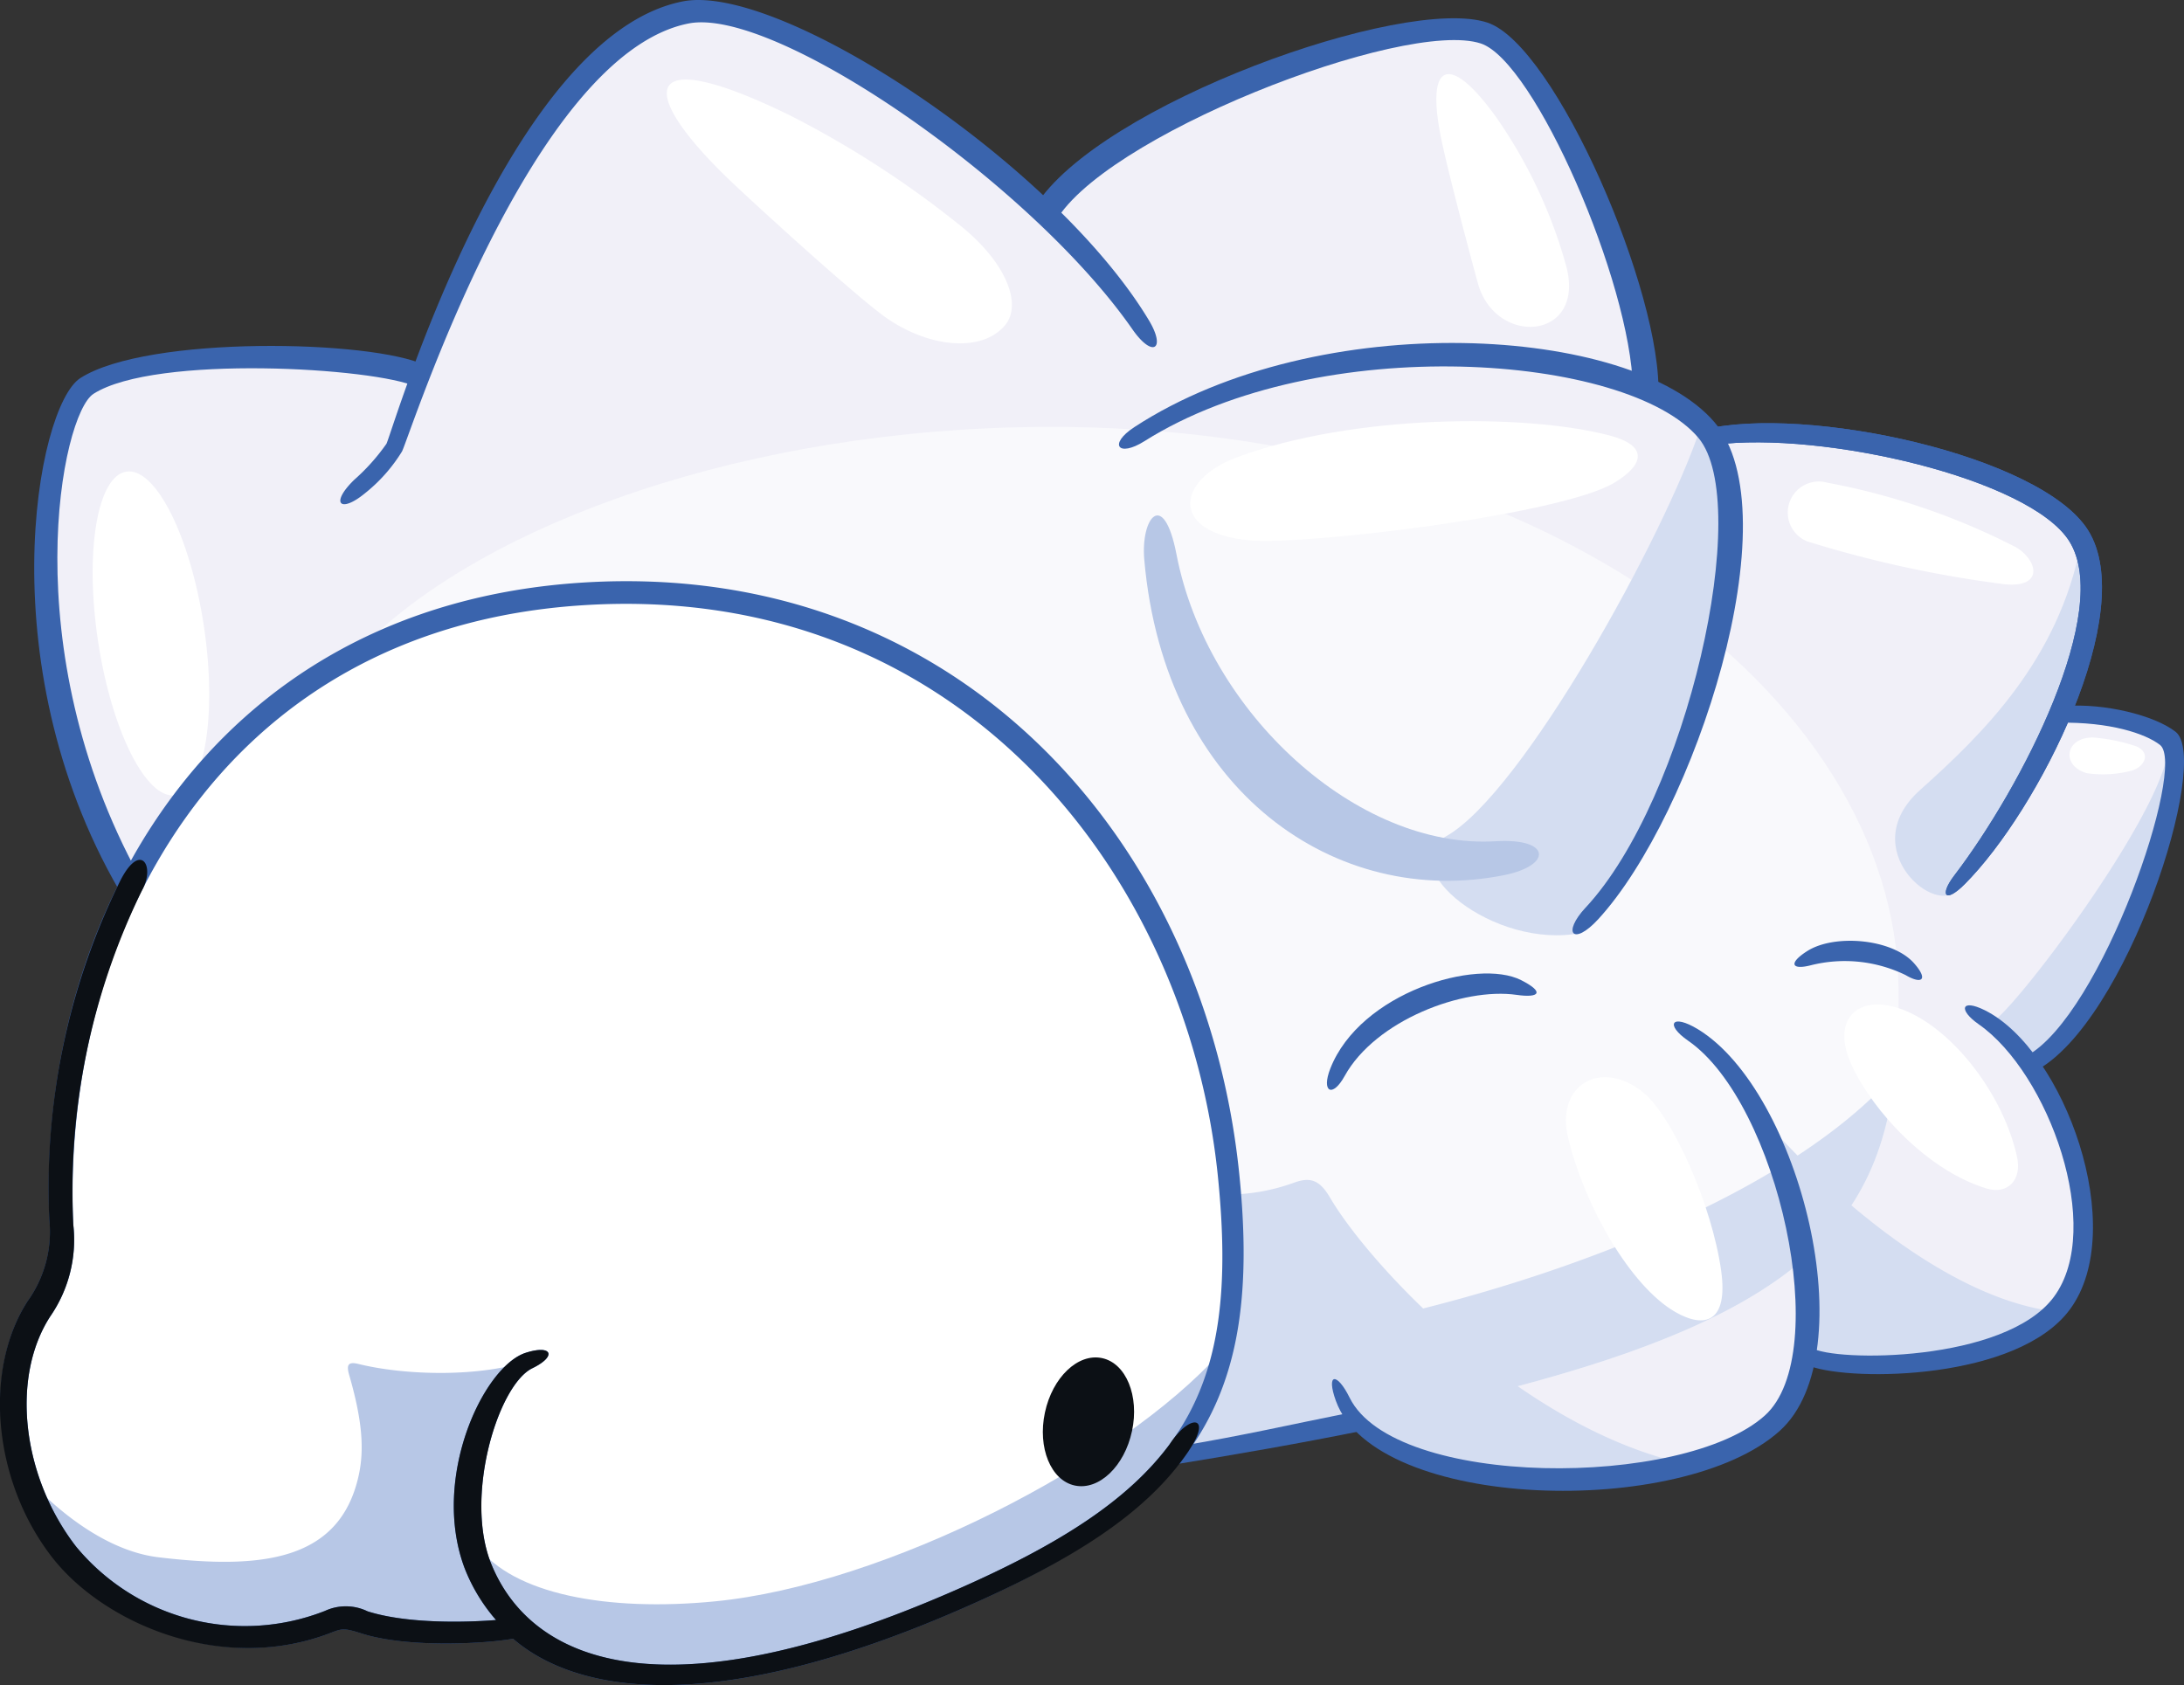
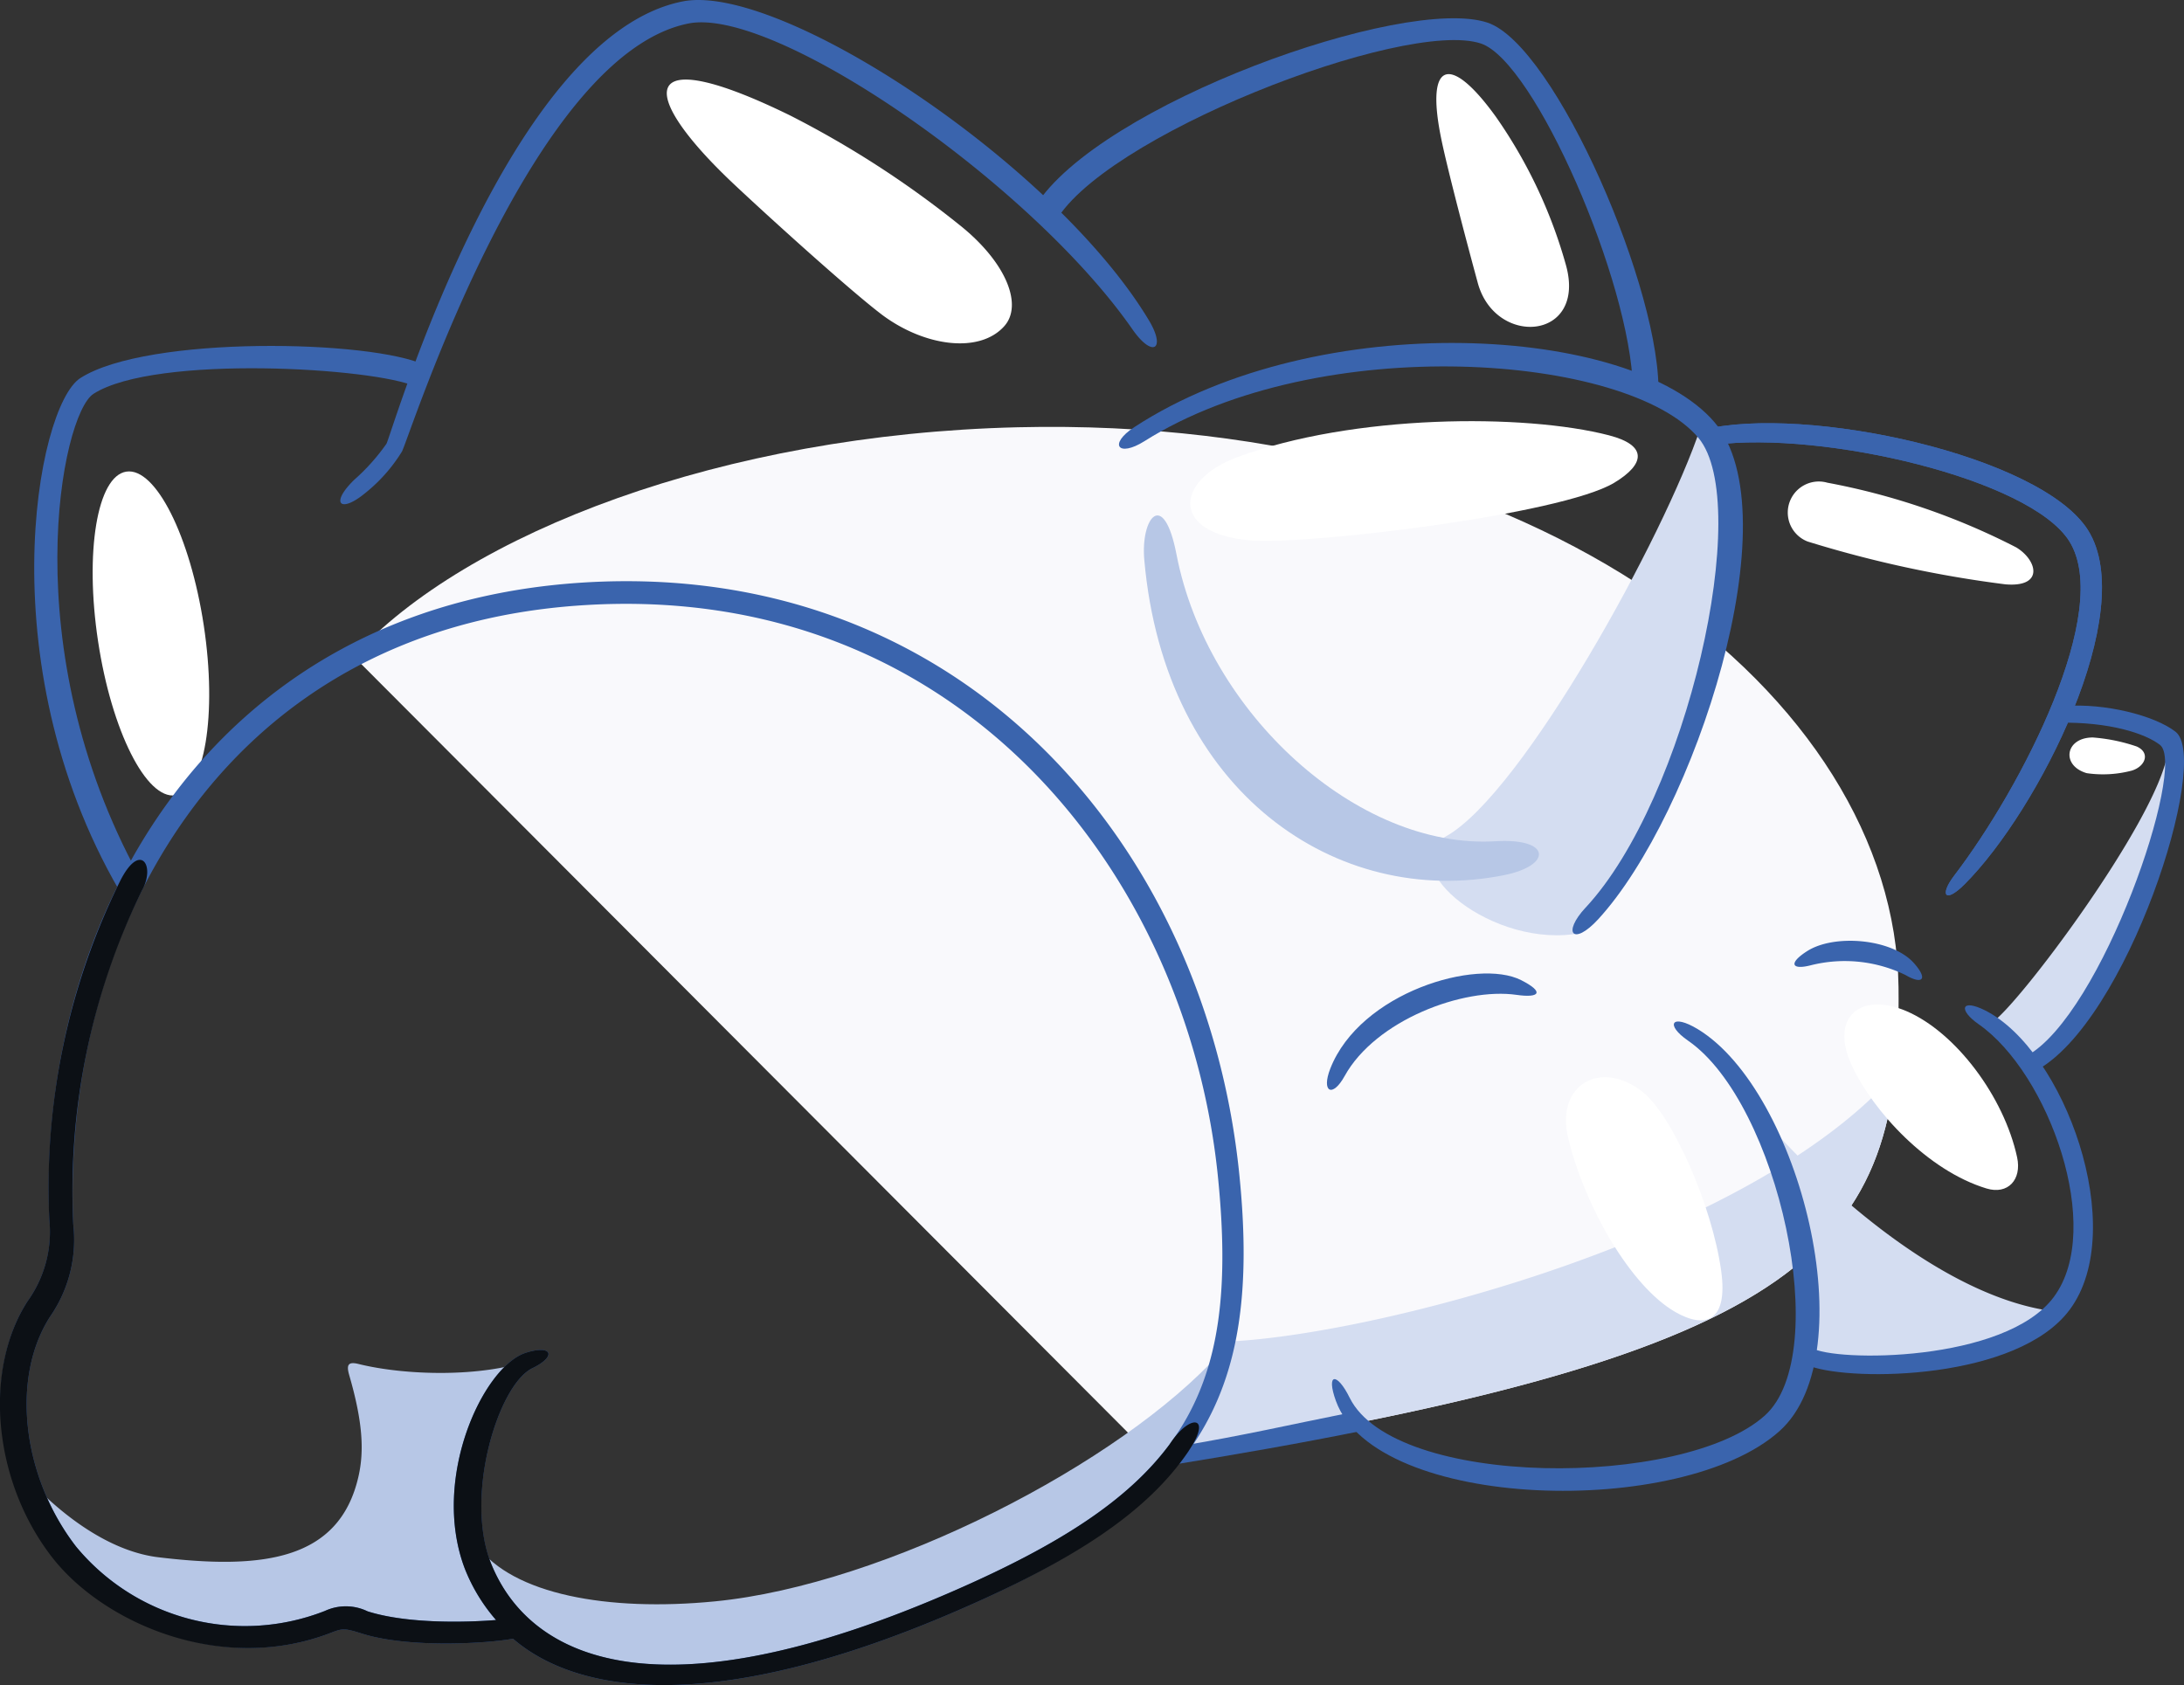
<svg xmlns="http://www.w3.org/2000/svg" width="155.762" height="120.19" viewBox="0 0 155.762 120.19">
  <rect x="0" y="0" width="155.762" height="120.19" fill="#333333" stroke="none" />
  <defs>
    <clipPath id="clip-path">
      <rect id="Rectangle_16236" data-name="Rectangle 16236" width="155.762" height="120.191" fill="none" />
    </clipPath>
    <clipPath id="clip-path-3">
      <rect id="Rectangle_16230" data-name="Rectangle 16230" width="21.434" height="36.212" fill="none" />
    </clipPath>
    <clipPath id="clip-path-4">
-       <rect id="Rectangle_16231" data-name="Rectangle 16231" width="13.832" height="25.058" fill="none" />
-     </clipPath>
+       </clipPath>
    <clipPath id="clip-path-5">
      <rect id="Rectangle_16232" data-name="Rectangle 16232" width="12.574" height="22.122" fill="none" />
    </clipPath>
    <clipPath id="clip-path-6">
      <rect id="Rectangle_16233" data-name="Rectangle 16233" width="20.342" height="17.913" fill="none" />
    </clipPath>
    <clipPath id="clip-path-7">
      <rect id="Rectangle_16234" data-name="Rectangle 16234" width="36.738" height="21.158" fill="none" />
    </clipPath>
  </defs>
  <g id="Group_999" data-name="Group 999" transform="translate(0)">
    <g id="Group_615" data-name="Group 615" transform="translate(0)" clip-path="url(#clip-path)">
      <g id="Group_614" data-name="Group 614">
        <g id="Group_613" data-name="Group 613" clip-path="url(#clip-path)">
-           <path id="Path_4611" data-name="Path 4611" d="M141.372,74.88c5.406-2.6,12.218-21.508,9.833-23.363-1.451-1.128-5.179-1.6-7.807-1.65,1.609-3.984,3.38-8.974,1.242-12.562-2.921-4.9-18.559-8.278-26.267-7.114-.078-.109-.151-.227-.236-.329a11.549,11.549,0,0,0-4.531-2.957c-.073-7.379-6.929-23.918-11.262-25.362-5.735-1.913-27.227,6.48-31.03,12.92C62.727,6.189,50.5-.889,45.525.091c-9,1.772-15.951,17.681-19.083,25.949-3.137-1.447-19.048-2.344-23.576.554C-.063,28.469-2.991,46.251,6.315,62.536l72.975,40.481c5.223-.837,9.936-1.677,14.193-2.531,6.613,5.6,18.884,5.138,26.533,1.778a7.936,7.936,0,0,0,5.111-6.56c2.478,1.5,13.534,1.168,17.828-2.978,4.15-4.007,1.595-12.687-1.659-17.878Z" transform="translate(3.469 0.977)" fill="#f1f0f8" />
          <path id="Path_4612" data-name="Path 4612" d="M57.545,73.547c46.657-7.483,52.872-15.02,52.643-33.583C109.932,19.179,84.494-.855,47.379.028,26.343.529,8.076,7.556,0,16.366L57.643,74.157" transform="translate(25.214 30.447)" fill="#f9f9fc" />
-           <path id="Path_4613" data-name="Path 4613" d="M37.743,54.279c-4.1,0-6.579,9.487-4.538,15.067,3.176,8.681,14.861,10.549,33.946,2.178C82.713,64.7,87.914,58.153,86.211,41.39,83.851,18.155,66.563-1.522,40.375.093,14.607,1.681,2.386,23.179,3.343,44.93A9.012,9.012,0,0,1,1.8,51.1C-1.212,55.748-.347,63.036,3.667,68.233a16.148,16.148,0,0,0,18.465,4.79,2.972,2.972,0,0,1,2.631.044,30.577,30.577,0,0,0,11.164.545" transform="translate(1.267 42.454)" fill="#fff" />
          <path id="Path_4614" data-name="Path 4614" d="M35.553,0C32.123,1.235,26.7,1.126,23.286.282c-.756-.187-.861.087-.655.8.946,3.265,1.078,5.343.669,7.179-1.355,6.095-6.948,6.689-14.28,5.809C5.859,13.69,2.637,11.521,0,8.782a17.81,17.81,0,0,0,2.658,4.9,16.148,16.148,0,0,0,18.465,4.79,2.972,2.972,0,0,1,2.631.044c3.681,1.167,10.224.8,11.164.545C29.106,13.611,31.582,2.1,35.553,0" transform="translate(2.276 97.005)" fill="#b7c7e6" />
          <path id="Path_4615" data-name="Path 4615" d="M53,0C45.933,7.886,29.085,16.565,16.95,17.748,9.275,18.5,2.519,17.233,0,13.784c1.283,6.2,8.622,15.018,34.377,3.721C45.262,12.732,51.071,8.091,53,0" transform="translate(34.041 96.472)" fill="#b7c7e6" />
          <path id="Path_4616" data-name="Path 4616" d="M3.686,19.124A19,19,0,0,1,0,27.29C40.461,20.737,50.065,14.095,51.627,0,41.361,11.756,14.065,18.792,3.686,19.124" transform="translate(83.523 76.58)" fill="#d4ddf1" />
          <g id="Group_600" data-name="Group 600" transform="translate(102.067 30.497)" style="mix-blend-mode: multiply;isolation: isolate">
            <g id="Group_599" data-name="Group 599">
              <g id="Group_598" data-name="Group 598" clip-path="url(#clip-path-3)">
                <path id="Path_4617" data-name="Path 4617" d="M19.539.341c-.1-.116-.214-.227-.324-.341C16.654,7.715,6.528,26.08,1.083,29.144c-3.872,2.178,3.417,8.147,9.622,6.9,6.658-5.569,14.373-29.089,8.834-35.7" transform="translate(0 0)" fill="#d4ddf1" />
              </g>
            </g>
          </g>
          <g id="Group_603" data-name="Group 603" transform="translate(135.158 38.834)" style="mix-blend-mode: multiply;isolation: isolate">
            <g id="Group_602" data-name="Group 602">
              <g id="Group_601" data-name="Group 601" clip-path="url(#clip-path-4)">
                <path id="Path_4618" data-name="Path 4618" d="M13.247,0C11.621,8.217,6.355,13.425,1.787,17.509-2.962,21.755,3.1,26.75,4.51,24.5c4.344-5.71,11.4-18.727,8.737-24.5" transform="translate(0 0)" fill="#d4ddf1" />
              </g>
            </g>
          </g>
          <g id="Group_606" data-name="Group 606" transform="translate(142.042 53.741)" style="mix-blend-mode: multiply;isolation: isolate">
            <g id="Group_605" data-name="Group 605">
              <g id="Group_604" data-name="Group 604" clip-path="url(#clip-path-5)">
                <path id="Path_4619" data-name="Path 4619" d="M0,19.2a8.77,8.77,0,0,1,2.749,2.926l.05-.007c5.97-3.281,10.115-16,9.752-22.116C11.706,4.951,1.714,18.213,0,19.2" transform="translate(0 -0.001)" fill="#d4ddf1" />
              </g>
            </g>
          </g>
          <g id="Group_609" data-name="Group 609" transform="translate(125.596 79.6)" style="mix-blend-mode: multiply;isolation: isolate">
            <g id="Group_608" data-name="Group 608">
              <g id="Group_607" data-name="Group 607" clip-path="url(#clip-path-6)">
                <path id="Path_4620" data-name="Path 4620" d="M0,0C2.044,4.626,3.686,11.984,3,17.082c2.478,1.5,12.078,1.07,16.427-2.127a4.247,4.247,0,0,0,.916-1.1C12.038,12.483,3.316,3.9,0,0" transform="translate(-0.001)" fill="#d4ddf1" />
              </g>
            </g>
          </g>
          <g id="Group_612" data-name="Group 612" transform="translate(83.523 84.161)" style="mix-blend-mode: multiply;isolation: isolate">
            <g id="Group_611" data-name="Group 611">
              <g id="Group_610" data-name="Group 610" clip-path="url(#clip-path-7)">
-                 <path id="Path_4621" data-name="Path 4621" d="M8.8.184a14.088,14.088,0,0,1-4.726.86C4.759,9.444,3.559,15.181,0,19.709c4.919-.8,9.379-1.6,13.427-2.408,5.874,3.564,16.8,4.911,23.31,2.963C25.155,17.783,14.266,6.256,11.326,1.247,10.574-.031,9.9-.206,8.8.184" transform="translate(0 0)" fill="#d4ddf1" />
-               </g>
+                 </g>
            </g>
          </g>
          <path id="Path_4622" data-name="Path 4622" d="M15.27,16.715c3.051,2.324,7.023,2.867,8.8.871,1.314-1.471.2-4.431-3-7.059A69.8,69.8,0,0,0,8.788,2.556C-2.13-2.789-2.2.912,4.873,7.541c2.887,2.708,8.285,7.566,10.4,9.174" transform="translate(47.556 5.676)" fill="#fff" />
          <path id="Path_4623" data-name="Path 4623" d="M2.955,14.888C2.287,12.439.782,6.77.327,4.5c-1.121-5.573.746-5.883,3.936-1.438A34.725,34.725,0,0,1,9.235,13.589c1.524,5.395-5.025,5.91-6.28,1.3" transform="translate(102.44 5.292)" fill="#fff" />
          <path id="Path_4624" data-name="Path 4624" d="M2.761.036A49.135,49.135,0,0,1,16.25,4.653c1.5.9,2.018,2.867-.766,2.637A82.423,82.423,0,0,1,1.371,4.234a2.215,2.215,0,0,1,1.39-4.2" transform="translate(127.543 34.389)" fill="#fff" />
          <path id="Path_4625" data-name="Path 4625" d="M29.878,1.013C23.842-.556,11.587-.5,3.317,2.582c-4.364,1.624-4.778,5.4.9,5.916,3.984.362,22.215-1.812,26.018-4.105,2.226-1.343,2.366-2.671-.362-3.38" transform="translate(84.892 30.041)" fill="#fff" />
          <path id="Path_4626" data-name="Path 4626" d="M4.431.477c3.509,1.505,6.956,6.1,7.89,10.422.348,1.6-.661,2.687-2.178,2.228-4.2-1.271-8.1-5.507-9.616-8.785C-1.059.92,1.136-.936,4.431.477" transform="translate(131.538 71.645)" fill="#fff" />
          <path id="Path_4627" data-name="Path 4627" d="M5.466,1.054C7.6,2.745,10.43,9.178,11.07,13.822c.505,3.676-1.181,4.132-3.276,2.926C4.615,14.917,1.333,9.23.157,4.336-.756.545,2.477-1.318,5.466,1.054" transform="translate(111.685 76.832)" fill="#fff" />
          <path id="Path_4628" data-name="Path 4628" d="M7.926,10.986c.966,6.375.063,11.8-2.019,12.115S1.355,18.5.389,12.128.324.33,2.405.014,6.958,4.609,7.926,10.986" transform="translate(6.607 33.625)" fill="#fff" />
          <path id="Path_4629" data-name="Path 4629" d="M.028,3.149c-.262-2.989,1.383-5.1,2.3-.363C4.518,14.1,15.261,23.834,25.079,23.238c3.994-.243,4.05,1.731.6,2.42C13.83,28.03,1.492,19.828.028,3.149" transform="translate(81.581 36.766)" fill="#b7c7e6" />
          <path id="Path_4630" data-name="Path 4630" d="M1.668,0A12.587,12.587,0,0,1,4.795.643c1,.447.611,1.423-.34,1.717a8.043,8.043,0,0,1-3.225.185C-.624,2-.3,0,1.668,0" transform="translate(147.593 52.602)" fill="#fff" />
          <path id="Path_4631" data-name="Path 4631" d="M27.881,1.381C24.13-.434,8.082-.774,3.291,2.294c-3.144,2.011-6.7,20.961,3.221,37.3L7.472,37.8C-1.434,21.554,1.939,4.885,4.228,3.418c4.413-2.822,20.125-1.86,23-.505Z" transform="translate(2.439 24.673)" fill="#3a64ad" />
          <path id="Path_4632" data-name="Path 4632" d="M.991,34.224a14.586,14.586,0,0,0,2.3-2.572C3.753,30.695,11.96,2.554,24.421.1c6.951-1.37,26.558,11.6,33.25,22.751,1.234,2.056.272,2.723-1.18.635C49.228,13.046,31.008.462,24.843,1.674,13.616,3.885,5,30.995,4.4,32.2a11.5,11.5,0,0,1-2.663,3C0,36.624-.751,35.921.991,34.224" transform="translate(24.271 0)" fill="#3a64ad" />
          <path id="Path_4633" data-name="Path 4633" d="M44.429,26.984C44.761,19.68,37.092,1.926,32.241.31,26.32-1.662,4.538,6.142,0,13.4l1.3,1.343C4.416,8.511,26.344,0,31.773,1.8c3.838,1.279,10.68,17.026,10.842,24.585Z" transform="translate(73.844 1.303)" fill="#3a64ad" />
          <path id="Path_4634" data-name="Path 4634" d="M33.282,40.269c7.239-7.785,11.974-28.808,8.045-33.5C36.313.787,14.332-.884,1.819,7c-1.884,1.189-2.592.218-.725-1,13.2-8.615,35.46-7.258,41.371-.356,5.6,6.535-1.428,27.994-8.289,35.46-1.777,1.931-2.6,1-.895-.838" transform="translate(79.806 24.465)" fill="#3a64ad" />
          <path id="Path_4635" data-name="Path 4635" d="M.846,1.542C8.581.535,23.374,3.965,26.161,8.424c3.089,4.942-3.376,17.514-8.22,23.855-1.025,1.342-.683,2.036.756.6C23.96,27.61,31.132,13.45,27.5,7.642,24.165,2.305,7.352-1.344,0,.471Z" transform="translate(121.424 30.186)" fill="#3a64ad" />
          <path id="Path_4636" data-name="Path 4636" d="M0,25.747c3.074,1.1,14.79.972,18.5-4.051C22.735,15.97,18.122,3.188,12.434.35c-1.7-.847-1.9-.019-.436,1C16.986,4.83,20.983,15.9,17.364,20.792,13.9,25.483,1.7,25.455.049,24.419Z" transform="translate(129.121 71.707)" fill="#3a64ad" />
          <path id="Path_4637" data-name="Path 4637" d="M1.262,26.836c3.2,6.469,23.815,6.492,29.617,1.262,4.906-4.423.943-22.289-5.476-26.727-1.676-1.157-1.177-1.96.7-.818C33.373,4.981,38.078,23.659,31.934,29.2c-6.955,6.269-28.8,5.716-31.651-2.132-.726-2,.07-2.076.979-.232" transform="translate(94.995 72.861)" fill="#3a64ad" />
          <path id="Path_4638" data-name="Path 4638" d="M.239,6.785C2.372,1.339,10.722-1.111,13.853.477c1.693.859,1.3,1.283-.32,1.05C9.724.976,3.461,3.336,1.261,7.317.388,8.9-.415,8.454.239,6.785" transform="translate(94.637 69.435)" fill="#3a64ad" />
          <path id="Path_4639" data-name="Path 4639" d="M7.925,2.447a9.923,9.923,0,0,0-6.759-.7C-.239,2.11-.443,1.585.93.722,2.882-.5,6.967-.14,8.51,1.585c1.055,1.179.6,1.56-.585.862" transform="translate(127.982 67.102)" fill="#3a64ad" />
          <path id="Path_4640" data-name="Path 4640" d="M0,3.787c5.389-.864,10.092-1.7,14.376-2.566L13.154,0C9.433.741,5.717,1.6,1.179,2.345Z" transform="translate(82.856 100.817)" fill="#3a64ad" />
          <path id="Path_4641" data-name="Path 4641" d="M.6,26.07C7.151,22.635,13.18,3.859,10.614,1.864,9.1.689,5.542-.183,2.726.033L2.284,1.221c3.641-.066,6.179.772,7.223,1.584C11.437,4.312,5.37,22.036,0,24.989Z" transform="translate(144.544 50.328)" fill="#3a64ad" />
          <path id="Path_4642" data-name="Path 4642" d="M36.555,75.429c-1.72.33-7.411.7-10.771-.363-1.258-.4-1.391-.379-2.221-.057-7.743,3-16.135-.73-19.8-5.481C-.483,64.036-1.2,56.194,1.942,51.345a8.469,8.469,0,0,0,1.543-5.809C2.573,24.805,14.465,1.767,41.606.094,68.334-1.547,85.942,18.572,88.351,42.3c1.658,16.317-3.151,23.694-19.7,30.95-18,7.9-27.673,6.008-32.1,2.18m1.376-19.288c-2.444,1.19-4.886,9.182-2.915,13.993,2.759,6.732,11.861,11.147,33.118,1.825,16.108-7.065,20.3-13.684,18.695-29.506C84.645,20.956,68.406.047,41.645,1.709,15.334,3.331,4.3,25.754,5.192,45.9A9.6,9.6,0,0,1,3.55,52.438C.729,56.789,1.519,63.846,5.388,68.856a15.619,15.619,0,0,0,17.753,4.592,3.539,3.539,0,0,1,3.041.031c2.865.908,7.081.786,9.162.619a12.558,12.558,0,0,1-2.238-3.69c-2.421-6.415,1.331-14.4,4.357-15.37,1.876-.6,2.239.242.468,1.1" transform="translate(0.035 41.454)" fill="#3a64ad" />
          <path id="Path_4643" data-name="Path 4643" d="M84.787,42.151c-3.008,4.468-8.321,7.815-16.1,11.226-18,7.895-27.672,6.007-32.1,2.179-1.719.33-7.41.7-10.77-.363-1.258-.4-1.392-.379-2.222-.056-7.743,3-16.229-.666-19.9-5.416-4.242-5.492-4.864-13.4-1.722-18.248a8.474,8.474,0,0,0,1.543-5.809A49.334,49.334,0,0,1,8.574,1.5c1.436-2.842,2.54-1.077,1.544.7A48.739,48.739,0,0,0,5.227,26.03a9.606,9.606,0,0,1-1.642,6.535C.764,36.916,1.554,43.974,5.423,48.982a15.62,15.62,0,0,0,17.753,4.592,3.541,3.541,0,0,1,3.041.03c2.865.908,7.081.786,9.162.62a12.579,12.579,0,0,1-2.239-3.691c-2.42-6.415,1.331-14.4,4.357-15.37,1.876-.6,2.239.242.469,1.1-2.445,1.19-4.886,9.182-2.915,13.993,2.759,6.732,11.861,11.147,33.117,1.825,7.4-3.244,12.28-6.393,15.244-10.383,1.436-2.222,3.081-2.088,1.374.448" transform="translate(0 61.328)" fill="#0c1015" />
-           <path id="Path_4644" data-name="Path 4644" d="M.846,1.542C8.581.535,23.374,3.965,26.161,8.424c3.089,4.942-3.376,17.514-8.22,23.855-1.025,1.342-.683,2.036.756.6C23.96,27.61,31.132,13.45,27.5,7.642,24.165,2.305,7.352-1.344,0,.471Z" transform="translate(121.424 30.186)" fill="#3a64ad" />
-           <path id="Path_4645" data-name="Path 4645" d="M6.358,5.254C5.825,7.765,4,9.5,2.285,9.138S-.387,6.442.148,3.932,2.505-.316,4.221.048s2.673,2.7,2.138,5.206" transform="translate(74.375 96.821)" fill="#0c1015" />
+           <path id="Path_4644" data-name="Path 4644" d="M.846,1.542C8.581.535,23.374,3.965,26.161,8.424c3.089,4.942-3.376,17.514-8.22,23.855-1.025,1.342-.683,2.036.756.6C23.96,27.61,31.132,13.45,27.5,7.642,24.165,2.305,7.352-1.344,0,.471" transform="translate(121.424 30.186)" fill="#3a64ad" />
        </g>
      </g>
    </g>
  </g>
</svg>